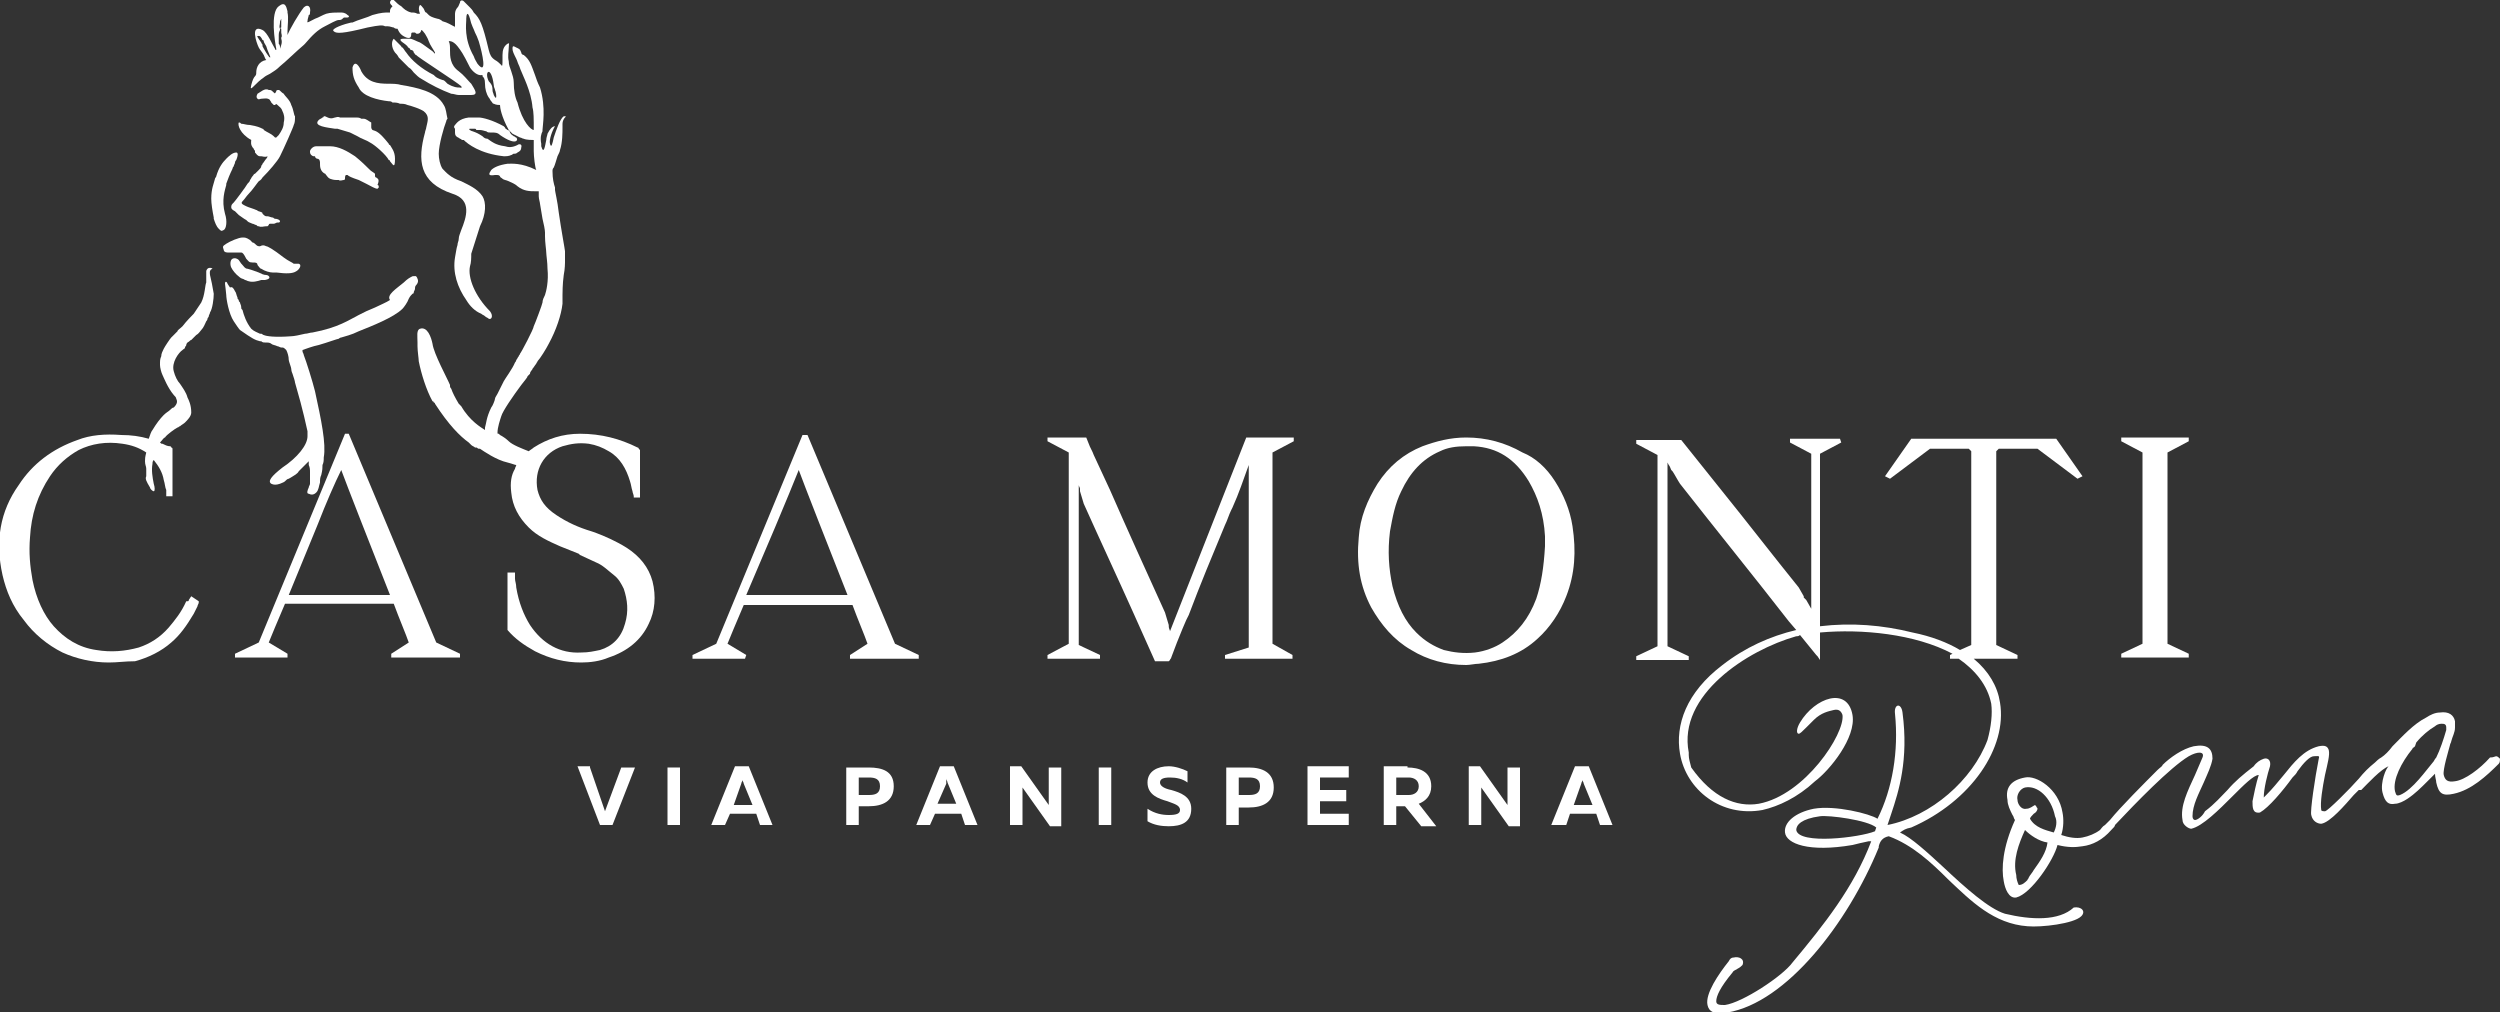
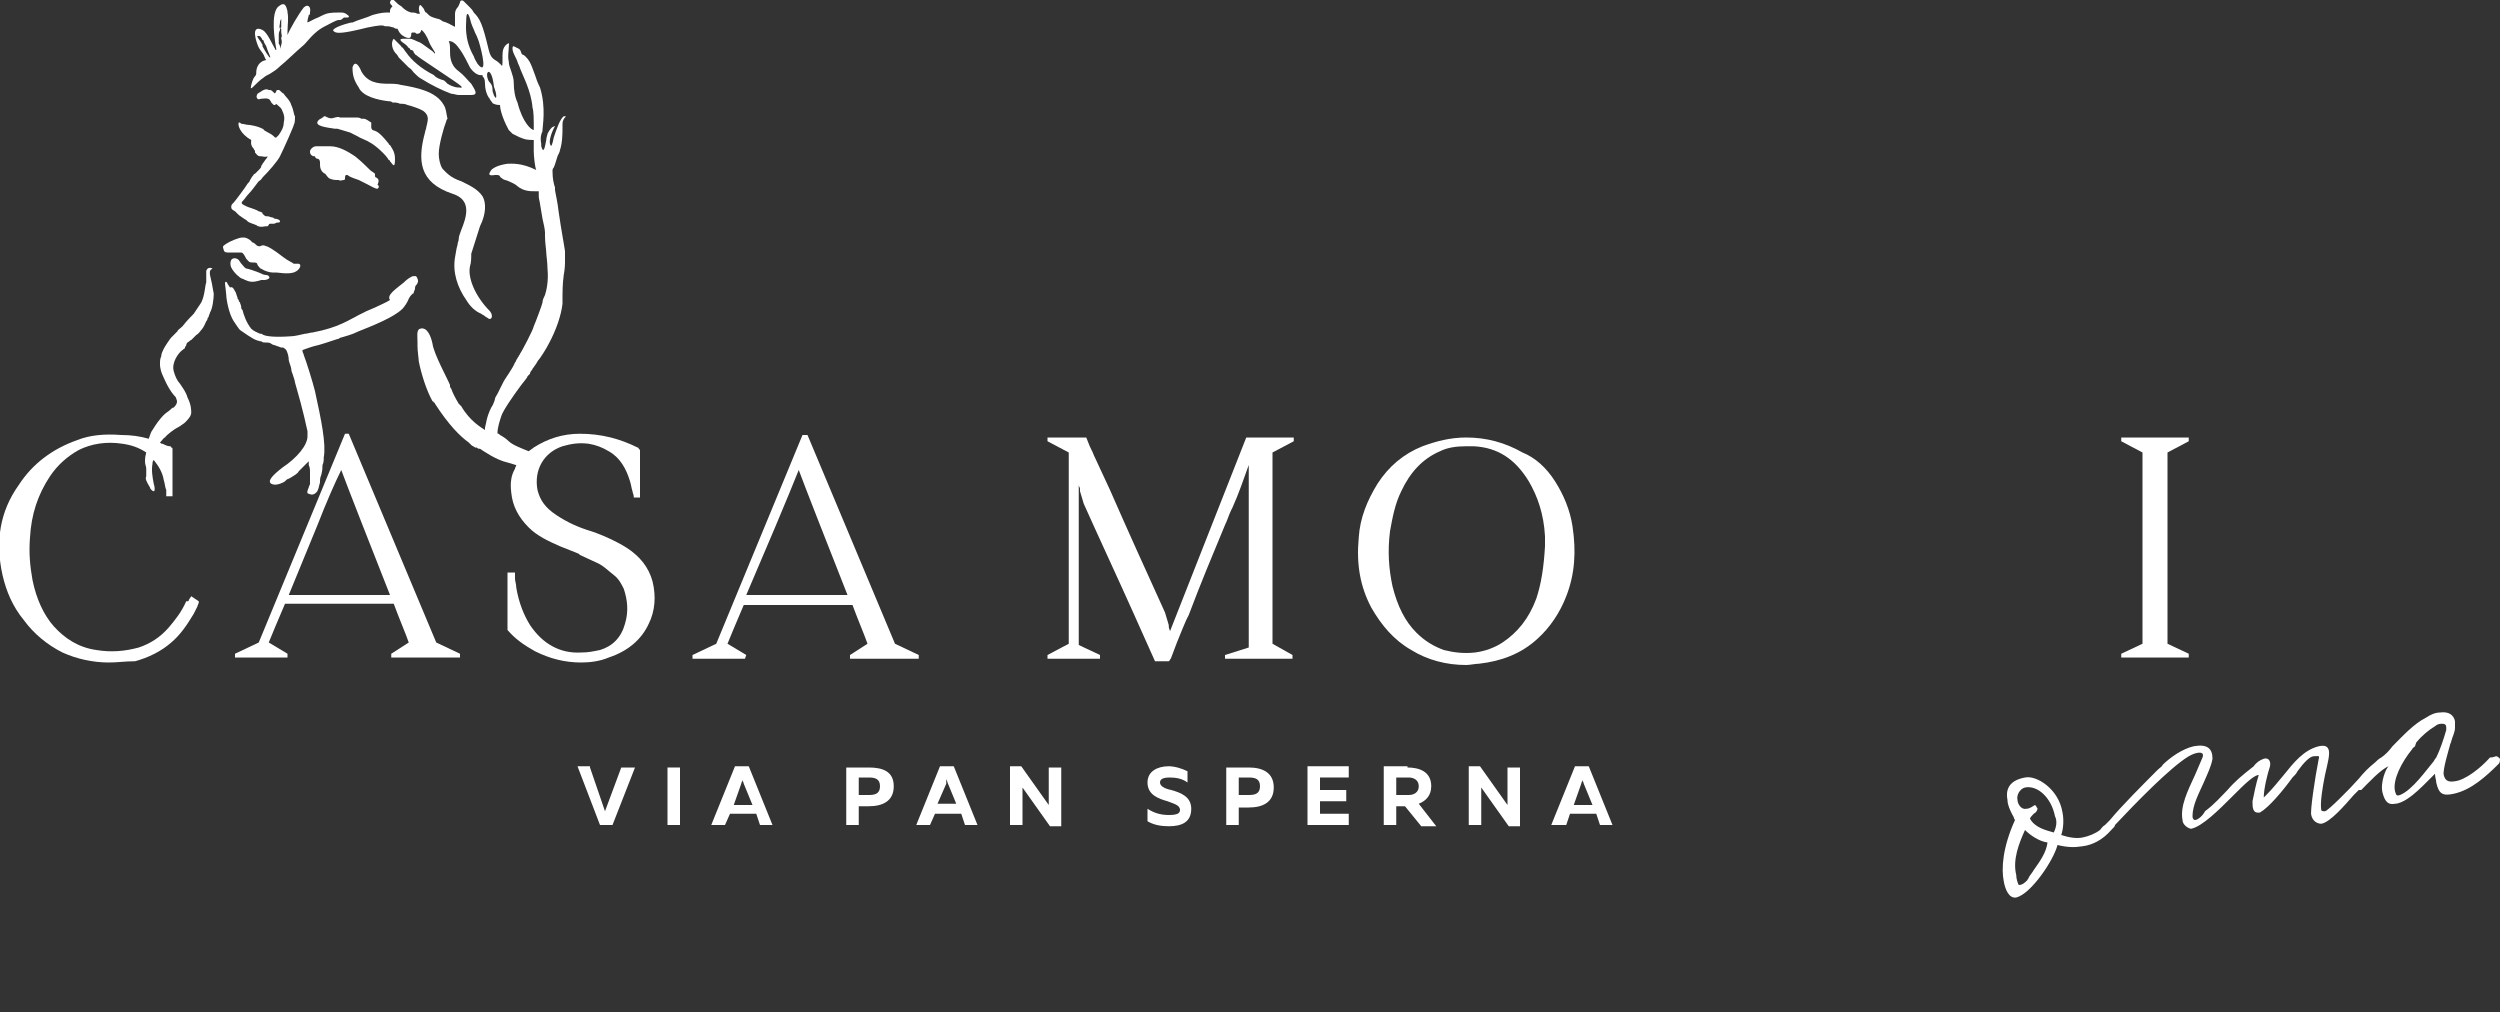
<svg xmlns="http://www.w3.org/2000/svg" version="1.1" id="Layer_1" x="0px" y="0px" viewBox="0 0 200 81" style="enable-background:new 0 0 200 81;" xml:space="preserve">
  <rect x="0" y="0" width="200" height="81" fill="#333333" stroke="none" />
  <style type="text/css"> .st0{fill:#FFFFFF;} </style>
  <g>
    <path class="st0" d="M59.7,52.4l-1.5-0.9c0.2-0.5,0.7-1.7,1.3-3.1h8.7c0.4,1.1,1,2.5,1.2,3.1L68,52.4v0.3h5.5v-0.3l-1.9-0.9 l-7-16.7h-0.4l-6.9,16.7l-1.9,0.9v0.3h4.2L59.7,52.4z M62,42.2c0.8-1.9,1.5-3.6,1.9-4.6c0.4,1.1,2.4,6.2,3.9,10h-8.1L62,42.2z" />
    <path class="st0" d="M58.8,61.3L56.9,66H58l0.4-0.9h2.1l0.3,0.9h1l-1.9-4.7H58.8z M58.7,64.4l0.6-1.7c0-0.1,0.1-0.2,0.1-0.3 c0,0.1,0.1,0.2,0.1,0.3l0.7,1.7H58.7z" />
    <polygon class="st0" points="175.1,52.3 173.4,51.5 173.4,36.2 175.1,35.3 175.1,35 169.7,35 169.7,35.3 171.4,36.2 171.4,51.5 169.7,52.3 169.7,52.6 175.1,52.6 " />
    <path class="st0" d="M27.9,34.7h-0.3l-6.9,16.7l-1.9,0.9v0.3H23v-0.3l-1.5-0.9c0.2-0.5,0.7-1.7,1.3-3.1h8.7c0.4,1.1,1,2.5,1.2,3.1 l-1.4,0.9v0.3h5.5v-0.3l-1.9-0.9L27.9,34.7z M23.1,47.6l2.3-5.6c0.7-1.8,1.4-3.4,1.9-4.4c0.4,1.1,2.4,6.2,3.9,10H23.1z" />
    <rect x="53.4" y="61.4" class="st0" width="1" height="4.6" />
    <polygon class="st0" points="48.4,64.9 47.2,61.4 47.2,61.3 46.2,61.3 48,66 49,66 50.8,61.4 49.7,61.4 " />
    <path class="st0" d="M50.1,43.8c-0.8-0.5-1.7-0.9-2.5-1.2l-0.3-0.1c-1-0.3-1.9-0.7-2.8-1.3c-0.9-0.6-1.3-1.2-1.5-2 c-0.3-1.6,0.5-3,2-3.5c0.7-0.2,1.3-0.3,2.1-0.2c0.6,0.1,1.1,0.3,1.6,0.6c0.9,0.5,1.4,1.4,1.7,2.4c0.1,0.3,0.1,0.5,0.2,0.8 c0,0.1,0.1,0.3,0.1,0.4v0.1h0.5V36l-0.1-0.1c0-0.1-0.1-0.1-0.1-0.1c-1.4-0.7-2.9-1.1-4.6-1.1c-1.4,0-2.6,0.4-3.7,1.1 c-0.1,0.1-0.3,0.2-0.4,0.3c-0.5-0.2-1.3-0.5-1.6-0.8c-0.2-0.2-0.5-0.4-0.7-0.5l-0.1-0.1c-0.1,0-0.1,0-0.1-0.1c0-0.4,0.2-1,0.3-1.3 c0.1-0.4,1-1.7,1.6-2.5c0.3-0.4,0.5-0.6,0.5-0.7c0,0,0.1-0.1,0.2-0.2c0-0.2,0.2-0.3,0.2-0.4c0.1-0.1,0.2-0.3,0.3-0.4 c0-0.1,0.1-0.1,0.1-0.2c0.2-0.2,0.7-1,0.9-1.4c0.6-1.1,1-2.3,1.1-3.2c0-0.1,0-0.3,0-0.4v-0.1c0-0.1,0-0.1,0-0.2 c0-0.1,0-0.9,0.1-1.6c0.1-0.5,0.1-1,0.1-1c0-0.1,0-0.2,0-0.3c0-0.2,0-0.4,0-0.6c0-0.1-0.3-1.7-0.5-3.1c-0.1-0.9-0.3-1.7-0.3-1.8 c0,0,0-0.1,0-0.2c-0.1-0.3-0.2-0.7-0.2-1.3c0-0.1,0-0.2,0.1-0.3c0.1-0.2,0.2-0.6,0.3-0.9c0.1-0.2,0.2-0.4,0.2-0.5 c0.2-0.6,0.2-1.4,0.2-1.8c0-0.2,0-0.3,0-0.3c0-0.2,0.1-0.4,0.2-0.5c0.1-0.1,0.1-0.1-0.1-0.1c-0.3,0.2-0.6,1.1-0.8,1.7 c-0.1,0.5-0.2,0.9-0.3,0.5c-0.1-0.3,0.2-1.1,0.4-1.4c-0.2,0-0.4,0.2-0.6,0.6c0,0.1-0.1,0.3-0.1,0.5c-0.1,0.5-0.2,1.2-0.4,0.5 c0-0.1,0-0.1,0-0.2c-0.1-0.5,0-0.8,0.1-1v-0.1c0-0.3,0.3-1.8-0.2-3.4c-0.2-0.4-0.3-0.7-0.4-1c-0.3-0.8-0.4-1.2-0.9-1.6 c-0.1,0-0.2-0.1-0.2-0.2c-0.1-0.3-0.2-0.3-0.4-0.4C41.1,3.7,41,3.6,41,3.9c0,0.2,0.1,0.4,0.3,0.8c0.1,0.2,0.1,0.3,0.2,0.5 s0.1,0.3,0.2,0.5c0.1,0.3,0.8,1.6,0.9,2.9c0.1,0.3,0.1,1.1,0.1,1.2c0,0.1,0,0.3,0,0.4c0,0.1,0,0.1,0,0.2c-0.2,0-0.9-0.6-1.3-2.2 c-0.2-0.4-0.3-1-0.3-1.6c0-0.3-0.1-0.6-0.2-0.9c-0.1-0.3-0.2-0.5-0.2-0.8c-0.1-0.4,0-0.8,0-1.1s0.1-0.4-0.1-0.3 c-0.3,0.2-0.4,0.5-0.4,0.9c0,0.1,0,0.3,0,0.4c0,0.3,0,0.6-0.1,0.4c-0.1-0.1-0.3-0.3-0.5-0.4c-0.3-0.2-0.4-0.4-0.5-0.8 c-0.5-2.1-0.7-2.5-1.2-3c-0.1-0.2-0.2-0.3-0.3-0.4c-0.2-0.2-0.4-0.4-0.5-0.5C37,0,36.8,0,36.8,0.2c-0.1,0.2-0.1,0.3-0.2,0.4 c-0.1,0.1-0.2,0.3-0.2,0.5c0,0.2,0,0.3,0,0.4s0,0.1,0,0.2v0.1c0,0.2,0,0.3,0,0.4c0-0.1-0.1-0.1-0.1-0.1c-0.2-0.1-0.5-0.3-0.9-0.4 c-0.1-0.1-0.3-0.2-0.4-0.2c-0.4-0.1-0.6-0.2-0.7-0.3c-0.1-0.1-0.1-0.1-0.2-0.2C34,1,34,0.9,33.9,0.7c-0.1-0.1-0.2-0.3-0.3-0.3 c0,0-0.2,0.2,0,0.7c-0.1,0-0.1,0-0.2,0C33.2,1,33.1,1,32.9,1c-0.4-0.1-0.6-0.3-0.8-0.5c-0.2-0.1-0.4-0.3-0.6-0.5 c-0.2-0.1-0.3,0.1-0.3,0.2c0,0.1,0.1,0.2,0.2,0.3c-0.2,0.2-0.2,0.3-0.2,0.4c0,0.1,0,0.1,0,0.1h-0.1c-0.3,0-0.6,0-1.3,0.2 c-0.2,0.1-0.5,0.2-0.8,0.3s-0.6,0.2-0.8,0.3h-0.1c-0.5,0.1-1.7,0.5-1.4,0.7c0.2,0.2,0.7,0.2,2.7-0.3c1-0.2,1.2-0.2,1.4-0.1 c0,0,0.1,0,0.2,0c0.2,0,0.4,0.1,0.5,0.1c0.1,0.1,0.2,0.1,0.3,0.1C31.9,2.5,32,2.8,32.5,3c0.3,0.1,0.4,0,0.4-0.3 c0-0.1,0.1-0.1,0.1-0.1c0.1,0,0.1,0,0.2,0c0.1,0.1,0.1,0.1,0.2,0.1c0.2,0,0.3-0.2,0.3-0.3c0.1,0,0.2,0.2,0.3,0.3 c0.1,0.2,0.2,0.3,0.3,0.6c0.1,0.3,0.4,0.7,0.5,0.9c0,0.1,0,0.1,0,0.1s-0.1-0.1-0.2-0.2c-0.3-0.2-0.8-0.6-1-0.7 c-0.3-0.1-0.6-0.3-0.8-0.3c-0.1,0-0.3,0-0.4,0h-0.1c-0.1,0-0.4,0-0.2,0.2c0.1,0.1,0.3,0.2,0.5,0.4c0,0.1,0.1,0.1,0.2,0.2 C32.8,4,32.9,4,32.9,4c0.1,0,0.2,0.1,0.2,0.2c0.1,0.1,0.1,0.2,0.2,0.2c0,0.1,3.3,2.2,3.6,2.5C37,7.1,36.8,7,36.8,7h-0.1 c-0.1,0-0.4,0-0.9-0.3c-0.1-0.1-0.1-0.1-0.2-0.2c0,0-0.1-0.1-0.2-0.1c-0.3-0.1-0.5-0.2-0.6-0.3C34.7,6,34.7,6,34.7,6 c-1-0.5-1.8-1.2-2.2-1.8c-0.1-0.1-0.2-0.3-0.3-0.4c-0.1,0-0.1-0.1-0.1-0.1c-0.2-0.2-0.4-0.4-0.6-0.6c-0.2,0.2-0.2,0.7,0.1,1.1 c0.1,0.1,0.2,0.2,0.3,0.4c0.1,0.1,0.2,0.2,0.3,0.3c0.2,0.2,0.3,0.3,0.5,0.5c0.2,0.1,0.3,0.3,0.4,0.4c0.2,0.2,0.4,0.4,0.6,0.5 c0.8,0.5,1.6,0.9,2.4,1.2c0.2,0,0.4,0.1,0.6,0.1s0.5,0,0.8,0c0.1,0,0.1,0,0.2,0c0.6,0,0.3-0.4,0-0.9l-0.1-0.1 c-0.2-0.2-0.5-0.6-0.9-0.9C36,5.2,36,4.5,36,4c0-0.3,0-0.5-0.1-0.7c0,0,0.3-0.1,0.7,0.4c0.3,0.4,0.4,0.5,1,1.7 c0.2,0.3,0.6,0.7,1,0.6c0,0.1,0,0.1,0,0.1c0.1,0.1,0.2,0.2,0.2,0.6c0,0.4,0.1,0.8,0.3,1.1c0.1,0.1,0.1,0.2,0.2,0.3 c0.1,0.1,0.1,0.2,0.2,0.2c0.2,0.1,0.4,0.1,0.5,0.1c0,0.2,0.1,0.9,0.7,2c0.1,0.1,0.2,0.2,0.3,0.3c0.2,0.1,0.4,0.2,0.6,0.3 c0.1,0,0.2,0.1,0.3,0.1c0.2,0.1,0.7,0.1,0.8,0.1c0,0.1,0,0.3,0,0.5c0,0.1,0,0.3,0,0.4c0,0.4,0.1,1.3,0.2,1.5 c-1.2-0.6-2-0.5-2.3-0.5c-0.7,0.1-1.1,0.3-1.3,0.5c-0.2,0.3-0.3,0.5,0.3,0.4c0.3,0,0.3,0,0.4,0.1c0,0.1,0.1,0.1,0.2,0.2 c0.1,0.1,0.3,0.1,0.5,0.2s0.5,0.2,0.7,0.4c0.5,0.4,1,0.4,1.4,0.4c0.1,0,0.2,0,0.3,0v0.1v0.1c0,0.1,0,0.1,0,0.2 c0,0.2,0.1,0.5,0.1,0.6c0,0,0.1,0.6,0.2,1.2c0.1,0.4,0.2,0.9,0.2,1.1c0,0,0,0.2,0,0.3c0,0.5,0.1,1.1,0.1,1.3s0.1,0.8,0.1,1.3 c0.1,1-0.1,1.8-0.2,2.1c-0.1,0.2-0.2,0.4-0.2,0.6c0,0.1-0.6,1.7-0.7,1.9c0,0.2-1,2.1-1.1,2.2c0,0.1-0.1,0.1-0.1,0.2 c-0.1,0.1-0.1,0.2-0.2,0.3c0,0,0,0.1-0.1,0.2c-0.2,0.5-0.8,1.3-0.9,1.5c-0.1,0.2-0.3,0.6-0.5,1c-0.1,0.2-0.2,0.3-0.2,0.4 c0,0.1-0.2,0.6-0.3,0.7c-0.4,0.8-0.4,1.3-0.5,1.6c0,0.1,0,0.1,0,0.2c-0.3-0.2-1.2-0.7-1.9-1.9l-0.2-0.2c-0.3-0.5-0.5-0.9-0.6-1.2 C36,31,36,30.9,36,30.9s0,0,0-0.1c-0.2-0.5-1.3-2.5-1.4-3.3c-0.1-0.5-0.4-1.4-1-1.2c-0.3,0.1-0.2,0.6-0.2,1.1c0,0,0,0.1,0,0.3 c0,0.4,0.1,1,0.1,1.2c0.2,1,0.6,2.3,1.1,3.2c0.1,0,0.1,0.1,0.1,0.1c0.1,0,0.1,0.1,0.1,0.1c1.1,1.7,2,2.6,2.7,3.1 c0.1,0.1,0.1,0.1,0.2,0.2c0.1,0.1,0.2,0.1,0.3,0.2h0.1c0.1,0,0.1,0.1,0.2,0.1c0.1,0,0.1,0,0.1,0c0.3,0.2,1.3,0.9,2.2,1.1 c0.4,0.1,0.6,0.2,0.7,0.2c0,0.1-0.1,0.2-0.1,0.3c-0.3,0.5-0.4,1.1-0.3,1.9c0.1,1.1,0.6,2,1.4,2.8c0.7,0.7,1.6,1.1,2.5,1.5 c0.5,0.2,1,0.4,1.5,0.6l0.1,0.1c0.4,0.2,0.9,0.4,1.3,0.6c0.5,0.2,0.9,0.6,1.4,1c0.4,0.3,0.6,0.7,0.8,1.1c0.3,0.9,0.4,1.8,0.1,2.8 c-0.3,1.1-1,1.8-2,2.1c-0.5,0.1-0.9,0.2-1.5,0.2c-1.7,0.1-3.1-0.7-4.1-2.2c-0.5-0.8-0.9-1.8-1.1-3c0-0.3-0.1-0.5-0.1-0.7v-0.1v-0.1 c0-0.1,0-0.1,0-0.2v-0.1h-0.6v4.6c0.6,0.7,1.3,1.2,2.2,1.7c1.2,0.6,2.4,0.9,3.7,0.9c0.7,0,1.5-0.1,2.2-0.4c1.5-0.5,2.6-1.4,3.2-2.7 c0.5-1,0.6-2.2,0.3-3.4C51.9,45.4,51.2,44.5,50.1,43.8z M38.2,5.1c-0.1-0.2-0.2-0.3-0.3-0.6c-0.8-1.4-0.6-2.6-0.6-2.9 c0-0.1,0-0.1,0-0.1c0-0.3,0.1-0.7,0.3,0C37.7,2,37.9,2.3,38,2.6c0.1,0.2,0.2,0.4,0.3,0.7C38.6,4.3,39,6.1,38.2,5.1z M39.5,7.6 c0-0.1-0.1-0.2-0.1-0.4s0-0.4-0.3-0.7c-0.4-0.8,0.2-1.3,0.4,0.3c0,0.2,0.1,0.3,0.1,0.4C39.7,7.4,39.8,8.2,39.5,7.6z" />
    <path class="st0" d="M99.9,61.4h-1.8V66h1v-1.4h0.8c1.1,0,2-0.4,2-1.6S101,61.4,99.9,61.4z M99.9,63.6h-0.8v-1.4h0.8 c0.5,0,0.9,0.1,0.9,0.7C100.8,63.5,100.4,63.6,99.9,63.6z" />
    <path class="st0" d="M114.5,62.9c0-1.2-1-1.5-1.9-1.5v-0.1h-1.9V66h1v-1.5h0.7l1.3,1.6h1.2l-1.4-1.8 C114,64.1,114.5,63.7,114.5,62.9z M112.7,63.6h-1v-1.4h1c0.4,0,0.8,0.2,0.8,0.7S113.1,63.6,112.7,63.6z" />
    <path class="st0" d="M120.6,63.8c0,0.2,0,0.4,0,0.6l-2.2-3.1h-0.9V66h1v-2.4c0-0.2,0-0.4,0-0.6l2.2,3.1h0.9v-4.7h-1V63.8z" />
    <path class="st0" d="M126,61.3l-1.9,4.7h1.2l0.3-0.9h2.1L128,66h1l-1.9-4.7H126z M125.9,64.4l0.6-1.7c0-0.1,0.1-0.2,0.1-0.3 c0,0.1,0.1,0.2,0.1,0.3l0.7,1.7H125.9z" />
    <path class="st0" d="M125.8,42.1c-0.2-1.3-0.7-2.5-1.4-3.6c-0.7-1.1-1.6-1.9-2.6-2.3c-1.4-0.8-2.9-1.2-4.5-1.2 c-1.3,0-2.4,0.3-3.5,0.7c-1.5,0.6-2.7,1.6-3.6,3c-0.8,1.3-1.4,2.7-1.5,4.3c-0.2,2.1,0.1,3.9,1,5.6c0.8,1.4,1.8,2.6,3.2,3.4 c1.3,0.8,2.8,1.2,4.4,1.2c0.3,0,0.7-0.1,1-0.1c1.8-0.2,3.4-0.8,4.7-2c1-0.9,1.8-2.1,2.3-3.4C126,45.9,126.1,44.1,125.8,42.1z M123.6,43.6v0.1c-0.1,1.7-0.3,3-0.7,4.2c-0.6,1.6-1.5,2.7-2.7,3.5c-0.6,0.4-1.4,0.7-2.2,0.8c-0.9,0.1-1.7,0-2.5-0.2 c-0.8-0.3-1.5-0.7-2.2-1.4c-0.9-0.9-1.5-2.1-1.9-3.7c-0.3-1.4-0.4-2.8-0.2-4.4c0.2-1.1,0.4-2.2,0.9-3.2c0.7-1.5,1.7-2.6,3.1-3.2 c0.6-0.3,1.3-0.4,2.1-0.4c0.2,0,0.4,0,0.6,0c1.9,0.1,3.3,1,4.4,2.8c0.7,1.2,1.2,2.6,1.3,4.4C123.6,43.1,123.6,43.4,123.6,43.6z" />
    <polygon class="st0" points="104.6,66 107.9,66 107.9,65.1 105.6,65.1 105.6,64.1 107.7,64.1 107.7,63.2 105.6,63.2 105.6,62.2 107.9,62.2 107.9,61.3 104.6,61.3 " />
    <path class="st0" d="M75.2,61.3L73.3,66h1.1l0.4-0.9h2.1l0.3,0.9h1l-1.9-4.7H75.2z M75,64.3l0.7-1.6c0-0.1,0-0.2,0-0.4 c0,0.1,0.1,0.2,0.1,0.3l0.7,1.7H75z" />
    <path class="st0" d="M83.9,63.8c0,0.2,0,0.4,0,0.6l-2.2-3.1h-0.9V66h1v-2.4c0-0.2,0-0.4,0-0.6l2.2,3.1h0.9v-4.7h-1V63.8z" />
    <path class="st0" d="M69.5,61.4h-1.8V66h1v-1.5h0.8c1.1,0,2-0.4,2-1.6C71.5,61.7,70.6,61.4,69.5,61.4z M69.5,63.6h-0.8v-1.4h0.8 c0.5,0,0.9,0.1,0.9,0.7C70.4,63.5,70,63.6,69.5,63.6z" />
    <path class="st0" d="M93.6,50.5c0-0.1-0.1-0.2-0.1-0.4V50c-0.1-0.3-0.2-0.7-0.3-1c-1.5-3.3-3-6.6-4.4-9.8l-1.3-2.8 c-0.1-0.3-0.3-0.6-0.4-0.9L86.9,35h-3.1v0.3l1.7,0.9v15.3l-1.7,0.9v0.3H88v-0.3l-1.7-0.8V38.8c0,0.1,0.1,0.2,0.1,0.3v0.1v0.1 c0.1,0.3,0.2,0.7,0.3,1c1.3,2.9,2.7,5.9,4,8.8l1.7,3.8h1.1l0.1-0.1c0-0.1,0.1-0.1,0.1-0.2c0.3-0.8,0.6-1.6,0.9-2.3l0.3-0.7l0.2-0.4 C96,46.8,97,44.4,98,42c0.2-0.4,0.3-0.8,0.5-1.2l0.1-0.2c0.5-1.1,0.9-2.3,1.3-3.4v14.6L98,52.4v0.3h5.4v-0.3l-1.6-0.9V36.2l1.7-0.9 V35h-3.8L93.6,50.5z" />
    <path class="st0" d="M93.7,63.2c-0.5-0.1-0.9-0.3-0.9-0.6c0-0.3,0.3-0.4,0.8-0.4s1,0.1,1.4,0.4v-0.9c-0.4-0.2-1-0.4-1.5-0.4 c-0.9,0-1.7,0.4-1.7,1.3c0,1,0.9,1.3,1.6,1.5c0.5,0.2,1,0.3,1,0.7c0,0.3-0.3,0.4-0.9,0.4c-0.5,0-1.1-0.1-1.7-0.5v1 c0.5,0.3,1.1,0.4,1.7,0.4c1,0,1.8-0.3,1.8-1.4C95.3,63.7,94.4,63.4,93.7,63.2z" />
-     <rect x="87.9" y="61.4" class="st0" width="1" height="4.6" />
-     <path class="st0" d="M165.9,72.6c-1.2,1.1-3.4,1-5.5,0.5c-1.3-0.4-3.2-2.1-4.9-3.7c-1.3-1.2-2.6-2.4-3.5-2.8 c0.3-0.2,0.4-0.3,0.9-0.4c4.8-2.1,7.7-6.4,7.1-10c-0.2-1.3-0.9-2.5-2.1-3.5h3.5v-0.3l-1.7-0.8V36.1l0.2-0.2h3.1l3.2,2.4l0.4-0.2 l-2.1-3h-11.6l-2.1,3l0.4,0.2l3.2-2.4h3.1l0.2,0.2v15.5l-0.9,0.4c-1-0.6-2.3-1.1-3.8-1.4c-2.4-0.6-4.9-0.8-7.4-0.5V36.3l1.7-0.9 l-0.1-0.3h-4v0.3l1.7,0.9v12.4c-0.1-0.2-0.3-0.5-0.4-0.7l-0.1-0.1l-0.1-0.1v-0.1c-0.1-0.2-0.3-0.5-0.4-0.7 c-2.1-2.6-4.1-5.2-6.2-7.8l-3.2-4h-3.6v0.3l1.7,0.9v15.3l-1.7,0.8v0.3h4.2v-0.3l-1.7-0.8V37l0.1,0.2c0.1,0.1,0.1,0.2,0.2,0.4 l0.1,0.1c0.2,0.3,0.4,0.7,0.6,1c2.9,3.7,5.9,7.4,8.7,11l0.6,0.7c-2.1,0.5-4.1,1.4-5.9,2.8c-2.9,2.2-3.8,4.8-3.4,7.1 c0.5,2.9,3.3,5.1,6.6,4.5c1.3-0.3,2.8-1,4.2-2.3c1.2-0.9,3.3-3.5,3-5.3c-0.4-2.3-3-1.4-4.2,0.6c-0.3,0.5-0.3,0.9-0.1,0.9 c0.1,0,0.3-0.2,0.6-0.5c0.2-0.2,0.4-0.4,0.6-0.6c0.6-0.6,1.2-0.7,1.6-0.8c0.4-0.1,0.6,0.1,0.7,0.4c0.2,1.5-3,6.4-6.7,7.1 c-1.8,0.3-3.7-0.5-5.4-2.9c-0.1-0.4-0.2-0.7-0.2-1c0-0.1,0-0.1,0-0.2c-0.9-4.6,4.7-8.2,8.6-9.3c0.1,0,0.2,0,0.3-0.1l1.3,1.6 l0.1,0.1l0.2,0.3v-2.2c3.3-0.3,7.6,0.1,10.6,1.7l-0.2,0.1v0.3h0.7c1.3,0.9,2.3,2.1,2.6,3.6c0.1,0.8,0,1.8-0.3,2.9 c-1.2,3.2-4.5,6.1-8,6.8c0.1-0.3,0.2-0.6,0.3-0.9c0.6-1.8,1.4-4.3,0.9-8.1c-0.1-0.8-0.7-0.7-0.6,0.1c0.3,3-0.2,6-1.4,8.4 c-0.6-0.4-3.4-1.1-5.1-0.8c-1.5,0.3-2.4,1.1-2.3,1.9c0.1,0.9,1.9,1.6,5.4,1c0.4-0.1,0.8-0.2,1.3-0.3c0.1,0,0.1,0,0.2,0 c-1.4,3.7-3.8,6.7-6.3,9.7c-0.8,1.1-4,3.2-5.4,3.4c-0.4,0-0.7,0-0.7-0.3c0-0.4,0.3-1.1,1.3-2.3c0.1-0.2,0.3-0.2,0.4-0.3 c0.2-0.1,0.3-0.2,0.4-0.3c0.2-0.5-0.3-0.7-0.7-0.6c-0.2,0-0.3,0.1-0.4,0.3c-0.8,1-1.9,2.6-1.7,3.5c0.1,0.5,0.5,0.8,1.6,0.6 c4.7-0.8,9.6-7.1,12.1-13.2c0-0.1,0-0.1,0-0.1c0.1-0.4,0.3-0.7,0.8-0.8c1.9,0.7,3.4,2.1,4.8,3.5c1.8,1.7,3.6,3.5,6.3,3.7 c1.1,0.1,3.7-0.2,4.3-0.8C166.9,72.9,166.5,72.5,165.9,72.6z M150,66.5c-1.2,0.5-6.1,1.1-6.3-0.1c0-0.4,0.4-0.9,1.9-1.1 c0.7-0.1,3.8,0.3,4.5,0.9L150,66.5z" />
    <path class="st0" d="M199.7,60.5c-0.1,0-0.2,0.1-0.5,0.1c-0.8,0.9-2,1.8-2.8,1.9c-0.6,0.1-0.8-0.1-0.9-0.5c-0.1-0.4,0.4-2,0.5-2.4 c0-0.1,0.1-0.2,0.1-0.3c0.1-0.4,0.3-0.7,0.3-1.1c0-0.2,0-0.3,0-0.5c-0.1-0.5-0.5-0.8-1.2-0.7c-0.4,0-0.8,0.2-1.1,0.4 c-1,0.5-1.9,1.5-2.7,2.3c-0.3,0.4-0.6,0.7-0.9,0.9c-0.2,0.1-0.4,0.3-0.5,0.4c-0.5,0.4-0.9,0.8-1.3,1.3c-0.7,0.8-2.5,2.6-2.7,2.6 c-0.1,0-0.3,0-0.3-0.1c-0.1-0.6,0.1-1.8,0.3-2.8c0.2-0.9,0.4-1.6,0.3-2c-0.1-0.3-0.3-0.4-0.8-0.3c-1.2,0.3-2,1.3-2.8,2.3 c-0.5,0.6-0.9,1.1-1.4,1.6l-0.2,0.2c0-0.7,0.3-1.9,0.5-2.5c0.1-0.5-0.2-0.7-0.5-0.6c-0.3,0.1-0.6,0.3-0.8,0.6 c-0.9,0.7-1.5,1.2-2.1,1.9c-0.5,0.5-1,1.1-1.8,1.7c-0.2,0.4-0.6,0.7-0.8,0.7c-0.1,0-0.2-0.1-0.2-0.3c0-0.9,0.5-1.8,0.9-2.7 c0.3-0.7,0.6-1.3,0.7-1.9c0-0.8-0.4-1.2-1.5-1c-0.9,0.2-1.9,0.9-2.5,1.5c0,0.1-0.2,0.2-0.4,0.4c-1,1-3,3-3.8,4 c-0.1,0.1-0.2,0.2-0.4,0.4c-0.2,0.1-0.3,0.3-0.4,0.4c-0.4,0.3-0.9,0.5-1.4,0.6c-0.5,0.1-1.1,0-1.7-0.2c0.2-0.6,0.2-1.3,0.1-1.8 c-0.3-1.9-2.1-3-3-2.8c-1.1,0.2-1.6,0.8-1.4,1.8c0,0.4,0.2,0.8,0.4,1.2c0.1,0.1,0.1,0.3,0.2,0.4c-1,2.2-1.1,3.9-0.9,4.9 c0.1,0.6,0.4,1.4,1,1.3c1.2-0.3,3-3,3.3-4.2c0.8,0.2,1.4,0.2,2,0.1c0.8-0.1,1.6-0.5,2.3-1.3c0.2-0.2,0.3-0.3,0.3-0.4 c1.6-1.7,4.4-4.6,5.9-5.5c0.7-0.4,1.3-0.4,1.1,0.1s-0.4,0.9-0.6,1.4c-0.6,1.3-1.2,2.5-1,3.6c0,0.4,0.5,0.7,0.7,0.7 c0.9-0.2,2.2-1.5,3.3-2.6c0.9-0.9,1.7-1.7,2.1-1.7c-0.2,0.6-0.4,1.6-0.5,2.1c0,0.5,0,1,0.6,0.9c0.7-0.4,1.8-1.7,2.6-2.8 c0.2-0.2,0.3-0.3,0.4-0.5c0.5-0.7,1-1.2,1.3-1.2s0.5-0.1,0.4,0.2c-0.3,1.5-0.7,4.2-0.6,4.5c0.1,0.5,0.5,0.7,0.8,0.7 c0.7-0.1,1.9-1.5,2.6-2.3c0.2-0.2,0.3-0.3,0.4-0.4c0.1,0,0.1,0,0.1,0c0.1,0,0.1,0,0.1,0c0.5-0.5,1.6-1.7,2.2-1.9 c-0.2,0.1-0.7,1.3-0.5,2.1c0.2,0.8,0.5,1,1,0.9c0.3,0,0.7-0.2,1-0.4c0.6-0.4,1.1-0.9,1.6-1.4c0.2-0.2,0.4-0.4,0.6-0.6 c0,0.3,0.1,0.5,0.1,0.7c0.2,0.9,0.5,1.1,1.4,0.9c1.4-0.3,2.6-1.4,3.6-2.4c0.1-0.1,0.1-0.3,0.1-0.4 C199.9,60.6,199.8,60.5,199.7,60.5z M162.7,69.6c-0.1,0.2-0.3,0.4-0.4,0.6c0,0.1-0.1,0.1-0.1,0.2c-0.2,0.2-0.4,0.4-0.7,0.4 c-0.1-0.2-0.2-0.5-0.2-0.8c-0.3-1.2,0.2-2.5,0.7-3.6c0.4,0.4,1.1,0.9,1.8,1C163.7,68.2,163.2,68.9,162.7,69.6z M164.3,66.6 c-0.7-0.2-1.5-0.4-1.9-1.1c0-0.1,0.2-0.3,0.3-0.4c0.2-0.1,0.3-0.3,0.3-0.4c0-0.1-0.1-0.1-0.1-0.2c0,0,0,0-0.1-0.1 c-0.2,0.1-0.4,0.3-0.7,0.3c-0.4,0.1-0.7-0.4-0.7-0.7c-0.1-0.4,0.2-0.9,0.6-1c1-0.2,2.1,0.8,2.4,2.3 C164.6,65.7,164.5,66.2,164.3,66.6z M194.9,60.6c0,0-0.1,0.1-0.2,0.3c-0.6,0.7-1.7,2.3-2.7,2.7c-0.3,0.1-0.3,0-0.4-0.3 c-0.2-0.9,0.5-2.3,1.4-3.4c0-0.1,0.1-0.1,0.1-0.1l0.1-0.1l0.1-0.3c0.5-0.6,1-1,1.5-1.3c0.1-0.1,0.3-0.2,0.5-0.2 c0.2,0,0.4,0,0.4,0.3c0,0,0,0.1,0,0.2C195.5,59.1,195.2,60,194.9,60.6z" />
    <path class="st0" d="M35.8,9.5c-0.1-0.4-0.1-0.8-0.3-1.1c-0.6-1.1-2.2-1.4-3.4-1.6c-0.3-0.1-0.7-0.1-1-0.1c-0.9,0-1.7-0.1-2.2-1 c-0.1-0.3-0.5-1-0.7-0.3c0,0.6,0.1,1,0.5,1.6c0.3,0.7,1.5,1,2.4,1.1c0.1,0,0.2,0,0.3,0.1c0.2,0,0.4,0,0.6,0.1c0.2,0,0.4,0,0.6,0.1 c0.4,0.1,1,0.3,1.3,0.5c0.5,0.4,0.3,0.8,0.2,1.3c0,0.1-0.1,0.3-0.1,0.4c-0.6,2.2-0.5,4,2.2,4.9c1.6,0.5,1.1,1.9,0.7,2.9 c-0.1,0.3-0.2,0.5-0.2,0.7c0,0.2-0.1,0.3-0.1,0.5c-0.1,0.3-0.1,0.5-0.2,1c-0.2,1.2,0.2,2.4,0.9,3.4c0.3,0.5,0.7,0.9,1.2,1.1 c0.1,0.1,0.2,0.1,0.3,0.2c0.1,0.1,0.2,0.1,0.3,0.2c0.2,0.1,0.4-0.2,0.1-0.6c-1.2-1.2-1.8-2.7-1.6-3.6c0.1-0.3,0.1-0.7,0.1-1 l0.7-2.2c0.5-1,0.5-1.9,0.2-2.4c-0.4-0.6-1.1-0.9-1.7-1.2c-0.9-0.3-1.2-0.7-1.5-1c-0.2-0.3-0.3-0.8-0.3-1.2c0-0.7,0.4-2.1,0.6-2.6 C35.7,9.6,35.8,9.5,35.8,9.5z" />
-     <path class="st0" d="M38,10.3c0,0,0.1,0,0.1,0.1h0.1c0,0,0.1,0,0.2,0c0.2,0,0.4,0.1,0.5,0.1c0.1,0.1,0.2,0.1,0.3,0.1h0.1 c0.3,0,0.5,0,0.7,0.2c1.3,0.9,1.5,0.4,1.3,0.2c-0.1,0-0.1-0.1-0.2-0.1c-0.1-0.1-0.2-0.1-0.3-0.3c0-0.1-0.1-0.2-0.2-0.2 c-0.1-0.1-0.2-0.1-0.2-0.2l-0.1-0.1c-0.9-0.5-1.7-0.7-2-0.7s-0.5,0-0.8,0c-0.8,0.1-1,0.5-1.1,0.6c-0.1,0.1-0.1,0.2,0,0.3 c0,0.1,0,0.1,0,0.2c0,0.2,0,0.3,0.1,0.4c0.1,0.1,0.2,0.1,0.3,0.2c0.1,0,0.1,0.1,0.2,0.1s0.1,0,0.1,0c0.3,0.3,1.3,1.1,3.2,1.3 c0.2,0,0.4,0,0.6-0.1c0.1,0,0.1-0.1,0.2-0.1c0.1,0,0.2,0,0.3-0.1c0.2-0.1,0.3-0.2,0.3-0.4c0.1-0.3-0.2-0.3-0.3-0.2 c-0.4,0.2-0.7,0.2-1,0.1c-0.8-0.1-1.1-0.4-1.4-0.6c-0.2,0-0.3-0.1-0.4-0.2c-0.3-0.2-0.5-0.3-0.8-0.4c-0.1,0-0.4-0.2-0.2-0.2 C37.7,10.3,37.9,10.3,38,10.3z" />
    <path class="st0" d="M20.4,6.8c0.2-0.2,0.4-0.4,0.7-0.6c0.1-0.1,0.3-0.2,0.5-0.3c0.3-0.2,0.5-0.3,0.8-0.6c0.5-0.4,1.3-1.2,1.9-1.7 l0.1-0.1c0.6-0.7,1-1.1,1.6-1.4c0.4-0.2,0.9-0.5,1.1-0.5c0.1,0,0.2,0,0.3-0.1c0.1-0.1,0.1-0.1,0.2-0.1c0.1,0,0.1,0,0.1,0h0.1 c0.1,0,0.2-0.1,0-0.2C27.6,1,27.4,1,27.2,1c-0.3,0-0.8,0-1.1,0.1c-0.3,0.1-0.6,0.3-0.9,0.4c-0.4,0.2-0.7,0.4-0.6,0.2 c0-0.2,0.1-0.4,0.1-0.5c0.1,0,0.1-0.1,0.1-0.2c0.1-0.5-0.2-0.7-0.5-0.4c-0.4,0.5-1.1,1.7-1.3,2.2c0-0.1,0-0.2,0-0.3 c0-0.4,0.1-1.1,0-1.5V0.9c-0.1-0.4-0.2-0.8-0.7-0.4C21.6,1,22,3.4,22.1,3.9c0,0.1,0,0.1,0,0.1S22,4,22,3.9c-0.2-0.3-0.6-1.3-1-1.5 c-1-0.5-0.5,1-0.3,1.4C20.8,4,21,4.2,21.1,4.4c0.1,0.2,0.1,0.3,0.2,0.4c-0.6,0.1-0.8,0.6-0.8,1c0,0.1,0,0.2-0.1,0.3 c-0.1,0.1-0.2,0.3-0.3,0.7C20,7.2,20.1,7.1,20.4,6.8z M22.3,3.1c0-0.1,0-0.2,0-0.3c0-0.1,0-0.2,0.1-0.4c0-0.1,0-0.1,0-0.1 c-0.1-0.2,0-0.3,0-0.5c0-0.1,0-0.1,0.1-0.3c0,0.1,0,0.2,0,0.2c0,0.1,0,0.1,0,0.2V2v0.1c0,0.1,0,0.1,0,0.1c-0.1,0-0.1,0.1,0,0.1 c0,0.1,0,0.2,0,0.3c0,0.1,0.1,0.3,0,0.4v0.1c0.1,0.3,0,0.5-0.1,0.8V3.8c0-0.1,0-0.2-0.1-0.3C22.3,3.3,22.3,3.2,22.3,3.1z M21,3.7 c0-0.1,0-0.1,0-0.1c0-0.1-0.1-0.1-0.1-0.2c-0.3-0.4-0.4-0.6-0.3-0.5C20.8,2.8,20.9,3,21,3.2c0.1,0,0.1,0.1,0.1,0.1 c0,0.1,0.1,0.2,0.2,0.4c0.1,0.4,0.4,0.9,0.3,0.9C21.5,4.6,21.1,3.9,21,3.7z" />
    <path class="st0" d="M27.7,9.4c-0.1,0-0.1,0-0.2,0s-0.2,0-0.3,0c-0.2-0.1-0.3,0-0.4,0c-0.3,0.1-0.4,0.1-0.8-0.1h-0.1 c0,0.1-0.1,0.1-0.1,0.1c-0.1,0.1-0.2,0.1-0.3,0.2c-0.5,0.5,0.7,0.6,1.3,0.7c0.1,0,0.2,0,0.2,0c0.3,0.1,0.7,0.2,1,0.3 c0.2,0.1,0.4,0.2,0.6,0.3c0.3,0.2,0.7,0.3,1,0.5c0.4,0.2,1.3,1,1.5,1.4c0,0,0.1,0,0.1,0.1c0.2,0.2,0.4,0.7,0.4-0.2 c0-0.6-0.3-0.9-0.4-1.1c-0.1,0-0.1-0.1-0.1-0.1c-0.8-1-1-1-1.3-1.1c0,0-0.1-0.1-0.1-0.2c0-0.1,0-0.2,0-0.3V9.8 c-0.2-0.1-0.4-0.3-0.6-0.3c-0.1,0-0.1,0-0.2,0c-0.1-0.1-0.3-0.1-0.5-0.1c-0.1,0-0.3,0-0.4,0S27.8,9.4,27.7,9.4z" />
    <path class="st0" d="M20.7,21.8c-0.3-0.1-0.5-0.2-0.9-0.3c-0.2,0-0.3-0.2-0.4-0.3c-0.1-0.1-0.1-0.1-0.3-0.4 c-0.1-0.1-0.3-0.2-0.5-0.1c-0.2,0.1-0.2,0.5-0.1,0.7c0.1,0.2,0.3,0.5,0.7,0.8c0.1,0.1,0.3,0.1,0.4,0.2c0.1,0,0.2,0.1,0.3,0.1 c0.3,0.1,0.7,0,1-0.1c0.1,0,0.1,0,0.2,0h0.1c0.6-0.1,0.3-0.4,0.1-0.4S20.9,21.9,20.7,21.8z" />
-     <path class="st0" d="M18.5,20.2c0.2,0,0.7,0,0.8,0c0.1,0,0.2,0.1,0.4,0.5c0.2,0.2,0.2,0.3,0.5,0.3h0.1c0.1,0,0.3,0,0.3,0.2 c0.1,0.1,0.2,0.3,0.3,0.3c0.3,0.2,0.7,0.3,0.9,0.3c0.1,0,0.2,0,0.3,0c0.8,0.1,1.3,0.1,1.6-0.1c0.2-0.1,0.5-0.5,0.2-0.6 c-0.1,0-0.1,0-0.2,0c-0.1,0-0.2,0-0.2,0c-0.1-0.1-0.4-0.2-0.8-0.5c-0.9-0.7-1.3-0.9-1.4-0.9c-0.2-0.1-0.3-0.1-0.5,0 c-0.1,0-0.2,0-0.3-0.1c-0.1-0.1-0.2-0.2-0.3-0.2c-0.1-0.1-0.1-0.1-0.2-0.2C19.7,19,19.6,19,19.4,19c-0.3,0-1,0.3-1.3,0.5 c-0.3,0.2-0.3,0.2-0.2,0.5c0,0.1,0.1,0.2,0.3,0.2C18.3,20.2,18.4,20.2,18.5,20.2z" />
+     <path class="st0" d="M18.5,20.2c0.2,0,0.7,0,0.8,0c0.1,0,0.2,0.1,0.4,0.5c0.2,0.2,0.2,0.3,0.5,0.3h0.1c0.1,0,0.3,0,0.3,0.2 c0.1,0.1,0.2,0.3,0.3,0.3c0.3,0.2,0.7,0.3,0.9,0.3c0.1,0,0.2,0,0.3,0c0.8,0.1,1.3,0.1,1.6-0.1c0.2-0.1,0.5-0.5,0.2-0.6 c-0.1,0-0.1,0-0.2,0c-0.1,0-0.2,0-0.2,0c-0.1-0.1-0.4-0.2-0.8-0.5c-0.9-0.7-1.3-0.9-1.4-0.9c-0.2-0.1-0.3-0.1-0.5,0 c-0.1,0-0.2,0-0.3-0.1c-0.1-0.1-0.2-0.2-0.3-0.2c-0.1-0.1-0.1-0.1-0.2-0.2C19.7,19,19.6,19,19.4,19c-0.3,0-1,0.3-1.3,0.5 c-0.3,0.2-0.3,0.2-0.2,0.5c0,0.1,0.1,0.2,0.3,0.2C18.3,20.2,18.4,20.2,18.5,20.2" />
    <path class="st0" d="M20.8,27.3h0.1c0.1,0.1,0.2,0.1,0.3,0.1c0.2,0,0.4,0,0.5,0.1c0.1,0.1,0.3,0.1,0.5,0.2c0.1,0,0.2,0.1,0.3,0.1 h0.1c0.1,0,0.2,0.1,0.3,0.2c0.1,0.2,0.2,0.5,0.2,0.8c0,0.1,0.2,0.6,0.2,0.7c0,0,0,0.2,0.1,0.4c0.1,0.3,0.2,0.6,0.2,0.7 c0.7,2.4,0.9,3.5,1,3.9v0.1c0,0.1,0,0.2,0,0.3c0,0.7-0.8,1.7-2,2.5c-0.9,0.7-1.2,1.1-0.9,1.3c0.2,0.1,0.4,0.1,0.7,0 c0.2-0.1,0.3-0.1,0.4-0.2c0.1-0.1,0.2-0.2,0.3-0.2c0.5-0.3,0.7-0.4,0.8-0.6l0.1-0.1c0.2-0.2,0.4-0.4,0.6-0.6l0.1-0.1 c0,0.1,0,0.2,0,0.3c0.1,0.2,0.1,0.4,0.1,0.6c0,0.1,0,0.2,0,0.3c0,0.2,0,0.3,0,0.6c0,0.1-0.1,0.2-0.1,0.3c-0.1,0.2-0.2,0.5,0,0.5 c0.2,0.1,0.4,0.1,0.6-0.1c0.2-0.2,0.2-0.5,0.3-0.8c0-0.2,0-0.4,0.1-0.6c0.1-0.4,0.1-0.6,0.1-0.8c0.1-0.2,0.1-0.4,0.1-0.6 c0.2-1.1-0.2-3-0.7-5.3c-0.2-0.8-0.7-2.4-0.9-2.9c0-0.1-0.1-0.2-0.1-0.3V28c0.3-0.1,0.8-0.3,1.3-0.4c0.7-0.2,1.5-0.5,1.6-0.5 c0,0,0.1-0.1,0.2-0.1c0.3-0.1,0.8-0.2,1.4-0.5c1-0.4,2.8-1.1,3.5-1.8c0.1-0.1,0.4-0.5,0.5-0.8c0.1-0.2,0.2-0.3,0.3-0.4 c0,0,0.1,0,0.1-0.1c0-0.1,0.1-0.2,0.1-0.3c0-0.1,0-0.2,0.1-0.3c0.1-0.1,0.2-0.3,0.1-0.5c-0.1-0.3-0.2-0.2-0.4-0.2 c-0.2,0.1-0.4,0.2-0.7,0.5c-0.6,0.5-1.4,1-1.1,1.4c-0.3,0.2-0.8,0.4-1.2,0.6c-0.2,0.1-0.5,0.2-0.7,0.3c-0.2,0.1-0.4,0.2-0.6,0.3 c-0.8,0.4-1.6,1-3.7,1.4c-0.2,0-0.4,0.1-0.6,0.1c-0.4,0.1-0.9,0.2-1.1,0.2c-1.3,0.1-2,0-2.2-0.1c-0.1,0-0.1-0.1-0.2-0.1h-0.1 c-0.2-0.1-0.5-0.2-0.7-0.4c-0.4-0.5-0.6-1.1-0.7-1.5c-0.1-0.1-0.1-0.1-0.1-0.2c0-0.2-0.1-0.3-0.1-0.4c-0.1-0.1-0.1-0.1-0.1-0.2 C19,23.9,19,23.9,19,23.8c-0.1-0.2-0.1-0.4-0.2-0.5c-0.1-0.2-0.2-0.4-0.4-0.3l-0.2-0.3c0-0.1-0.2-0.3-0.2,0c0,0,0.1,0.8,0.1,0.9 c0,0.3,0.2,1.5,0.6,2.1c0.2,0.3,0.4,0.6,0.5,0.7C20.2,27.1,20.4,27.2,20.8,27.3z" />
-     <path class="st0" d="M18,17.1c-0.3-1.1,0-1.9,0.1-2.3v-0.1c0.1-0.3,0.3-0.8,0.5-1.2c0-0.1,0.1-0.2,0.1-0.2c0-0.1,0.1-0.2,0.1-0.3 s0.1-0.2,0.1-0.2c0.2-0.5,0.1-0.6,0-0.6c-0.3,0-0.6,0.3-0.8,0.5c-0.3,0.3-0.6,0.7-0.8,1.4c0,0.1-0.1,0.1-0.1,0.2 c-0.1,0.4-0.3,0.8-0.3,1.6c0,0.4,0.1,1,0.2,1.5v0.1c0.1,0.3,0.2,0.6,0.4,0.8s0.2,0.2,0.4,0.1C18.1,18.3,18.2,17.7,18,17.1z" />
    <path class="st0" d="M26,13.9C26.1,13.9,26.1,14,26,13.9c0.2,0.2,0.2,0.3,0.4,0.4c0.3,0.1,0.4,0.1,0.5,0.1c0.1,0,0.1,0,0.2,0 c0.1,0.1,0.3,0,0.4,0s0.1-0.1,0.1-0.1c0-0.1,0-0.3,0.1-0.3h0.1c0.1,0.1,0.3,0.2,0.9,0.4c0.2,0.1,0.4,0.2,0.6,0.3 c0.4,0.2,0.7,0.4,0.9,0.4l0.1-0.1c0-0.1,0-0.2-0.1-0.2c0.2-0.5,0-0.5-0.1-0.6C30,14.2,30,14.1,30,14v-0.1c-0.1-0.1-0.3-0.2-0.4-0.3 l-0.1-0.1c-0.2-0.2-0.6-0.6-1.1-1c-0.6-0.4-1.3-0.8-2-0.8c-0.6,0-0.9,0-1.1,0c-0.3,0-0.5,0.3-0.5,0.4c0,0.1,0,0.2,0.1,0.3 c0.1,0.1,0.2,0.1,0.2,0.1h0.1c0,0.1,0.1,0.2,0.2,0.2c0.1,0,0.2,0.1,0.2,0.3v0.1C25.6,13.3,25.6,13.7,26,13.9z" />
    <path class="st0" d="M20.1,11.2c0,0.1-0.1,0.4,0.2,0.7c0,0.1,0.1,0.1,0.1,0.2v0.1c0.1,0.1,0.2,0.3,0.4,0.3h0.1c0.1,0,0.3,0.1,0.5,0 c0,0.1-0.1,0.2-0.1,0.2c-0.1,0.1-0.2,0.3-0.3,0.4c0,0.1-0.1,0.1-0.1,0.2c0,0.1-0.1,0.2-0.2,0.3c-0.1,0.1-0.2,0.2-0.3,0.3 c-0.1,0-0.1,0.1-0.2,0.2c-0.1,0.1-0.1,0.2-0.2,0.3c0,0.1-0.1,0.2-0.2,0.3c-0.1,0.2-1,1.4-1.1,1.5l-0.1,0.1 c-0.1,0.1-0.1,0.2-0.1,0.3c0,0.1,0.1,0.2,0.3,0.3c0.1,0.1,0.2,0.2,0.3,0.3c0.3,0.2,0.4,0.3,0.6,0.4l0.1,0.1 c0.1,0.1,0.2,0.1,0.4,0.2c0.1,0,0.2,0.1,0.3,0.1c0.1,0.1,0.1,0.1,0.2,0.1c0.2,0.1,0.4,0,0.6,0h0.1l0.1-0.1c0-0.1,0.1-0.1,0.1-0.1 s0.1,0,0.2,0c0.1,0,0.1,0,0.1,0c0.1,0,0.2-0.1,0.3-0.1h0.1c0,0,0.1,0,0.1-0.1c0-0.1-0.2-0.2-0.4-0.2c-0.1,0-0.1-0.1-0.2-0.1 c-0.1,0-0.3-0.1-0.4-0.1c-0.1,0-0.1,0-0.1,0c-0.1,0-0.2-0.1-0.3-0.2c0-0.1,0-0.1-0.3-0.2c-0.1,0-0.1-0.1-0.2-0.1 c-0.2-0.1-0.6-0.2-0.8-0.3l-0.2-0.1c-0.2-0.1-0.2-0.2-0.1-0.3c0.2-0.2,0.3-0.4,0.5-0.6c0.3-0.3,0.7-0.9,0.8-1c0,0,0.2-0.1,0.3-0.3 c0.5-0.5,1.2-1.3,1.4-1.7c0.3-0.6,1.1-2.4,1.1-2.5c0.1-0.2,0.1-0.4,0.1-0.7c-0.1-0.1-0.1-0.5-0.3-0.9c-0.1-0.4-0.5-0.7-0.6-0.9 c-0.2-0.1-0.3-0.3-0.4-0.3c-0.1,0-0.2,0-0.2,0.1C22,7.5,22,7.5,21.9,7.4c-0.1-0.1-0.2-0.2-0.3-0.2h-0.1c-0.3-0.2-0.7,0.2-0.9,0.3 c-0.1,0.2-0.1,0.3,0,0.4c0.1,0.1,0.2,0,0.3,0c0.2,0,0.5-0.1,0.7,0.1c0,0.1,0.1,0.1,0.1,0.2c0.1,0.1,0.1,0.1,0.2,0.2H22 c0.1-0.1,0.1-0.1,0.2,0c0.2,0.2,0.3,0.2,0.4,0.5c0.1,0.2,0.2,0.5,0.1,0.9c0,0.4-0.2,0.7-0.4,1l-0.1,0.1L22.1,11C22,11,22,11,22,11 l-0.1-0.1c-0.2-0.2-0.5-0.3-0.8-0.5c0-0.1-0.1-0.1-0.1-0.1c-0.2-0.1-0.4-0.2-1-0.3c-0.3,0-0.5-0.1-0.7-0.1 c-0.1-0.1-0.1-0.1-0.2-0.1C19,10,19.2,10.7,20.1,11.2z" />
    <path class="st0" d="M17,21.5c-0.1-0.1-0.3-0.1-0.4,0c0,0-0.1,0.1-0.1,0.2c0,0.1,0,0.2,0,0.3c0,0.2,0,0.4,0,0.6 c-0.1,0.2-0.1,1-0.4,1.6c-0.2,0.3-0.4,0.6-0.6,0.9c-0.1,0.1-0.6,0.6-0.9,1c-0.2,0.2-0.4,0.3-0.4,0.4c-0.1,0.1-0.1,0.1-0.2,0.2 c-0.1,0.1-0.2,0.2-0.3,0.3c-0.1,0.1-0.5,0.7-0.6,0.9c-0.1,0.2-0.2,0.4-0.2,0.6c-0.1,0.2-0.1,0.4-0.1,0.6v0.1c0,0.2,0.1,0.6,0.2,0.8 s0.4,1,0.9,1.6c0.1,0.1,0.2,0.2,0.2,0.3c0.1,0.2,0.1,0.4-0.2,0.7c-0.1,0-0.2,0.1-0.3,0.2c-0.1,0.1-0.3,0.2-0.5,0.4 c-0.3,0.3-0.6,0.7-0.9,1.2c-0.1,0.1-0.2,0.4-0.3,0.7c-0.7-0.2-1.4-0.3-2.2-0.3c-1.3-0.1-2.5,0-3.5,0.4c-2,0.7-3.6,1.9-4.7,3.6 C0,40.9-0.4,43.3,0.2,46c0.3,1.3,0.8,2.5,1.7,3.6c0.8,1.1,1.9,2,3.1,2.6C6.1,52.7,7.4,53,8.7,53c0.7,0,1.3-0.1,2.1-0.1 c1.1-0.3,2.1-0.8,2.9-1.5c0.7-0.6,1.2-1.3,1.8-2.3c0.1-0.2,0.2-0.4,0.3-0.6c0-0.1,0.1-0.2,0.1-0.3v-0.1l-0.6-0.4L15.1,48 c0,0.1,0,0.1-0.2,0.1c-0.4,0.9-0.9,1.5-1.4,2.1c-0.7,0.8-1.5,1.3-2.4,1.6C10,52.1,8.9,52.2,7.7,52c-1.4-0.2-2.5-0.9-3.4-1.9 c-0.8-0.9-1.4-2.2-1.7-3.7c-0.2-1.1-0.3-2.2-0.2-3.4C2.5,41.2,3,39.6,4,38.1c0.6-0.9,1.4-1.6,2.3-2.1c1-0.5,2.2-0.7,3.5-0.5 c0.7,0.1,1.3,0.3,1.9,0.7c-0.1,0.4-0.1,0.5-0.1,0.7c0,0.3,0.1,0.4,0.1,0.6s0,0.4,0,0.6c-0.1,0.2,0,0.4,0.3,0.9 c0,0.1,0.2,0.3,0.3,0.3c0.1,0,0.1-0.3,0-0.6c-0.1-0.5-0.2-1.1-0.1-1.6c0-0.1,0-0.2,0.1-0.3c0.4,0.5,0.7,1,0.8,1.6 c0.1,0.3,0.1,0.6,0.2,0.8v0.2v0.2v0.1h0.5v-3.8c0-0.1-0.1-0.1-0.1-0.1c0-0.1-0.1-0.1-0.1-0.1c-0.2,0-0.4-0.1-0.6-0.2 c-0.1,0-0.1,0-0.2-0.1c0.2-0.2,0.3-0.4,0.4-0.4c0.1-0.2,0.8-0.7,1-0.8c0.1,0,0.1-0.1,0.2-0.1c0.1-0.1,0.3-0.2,0.4-0.3 c0.2-0.2,0.5-0.5,0.5-0.8c0-0.6-0.2-1-0.3-1.2c-0.1-0.4-0.4-0.8-0.6-1.1c-0.2-0.2-0.4-0.6-0.5-1c-0.2-0.7,0.4-1.5,0.7-1.7 c0.1-0.1,0.2-0.1,0.2-0.2c0-0.1,0.1-0.1,0.1-0.2c0,0,0-0.1,0.1-0.2c0.2-0.1,0.2-0.2,0.3-0.2c0.1-0.1,0.2-0.2,0.4-0.4 c0.2-0.1,0.3-0.3,0.4-0.4c0.2-0.2,0.3-0.5,0.4-0.7c0,0,0.1-0.1,0.1-0.2s0.1-0.1,0.1-0.2c0-0.1,0.1-0.2,0.1-0.3 c0.2-0.3,0.3-1.1,0.3-1.5c-0.1-0.6-0.2-1.1-0.3-1.5C16.8,21.9,16.7,21.6,17,21.5z" />
  </g>
</svg>